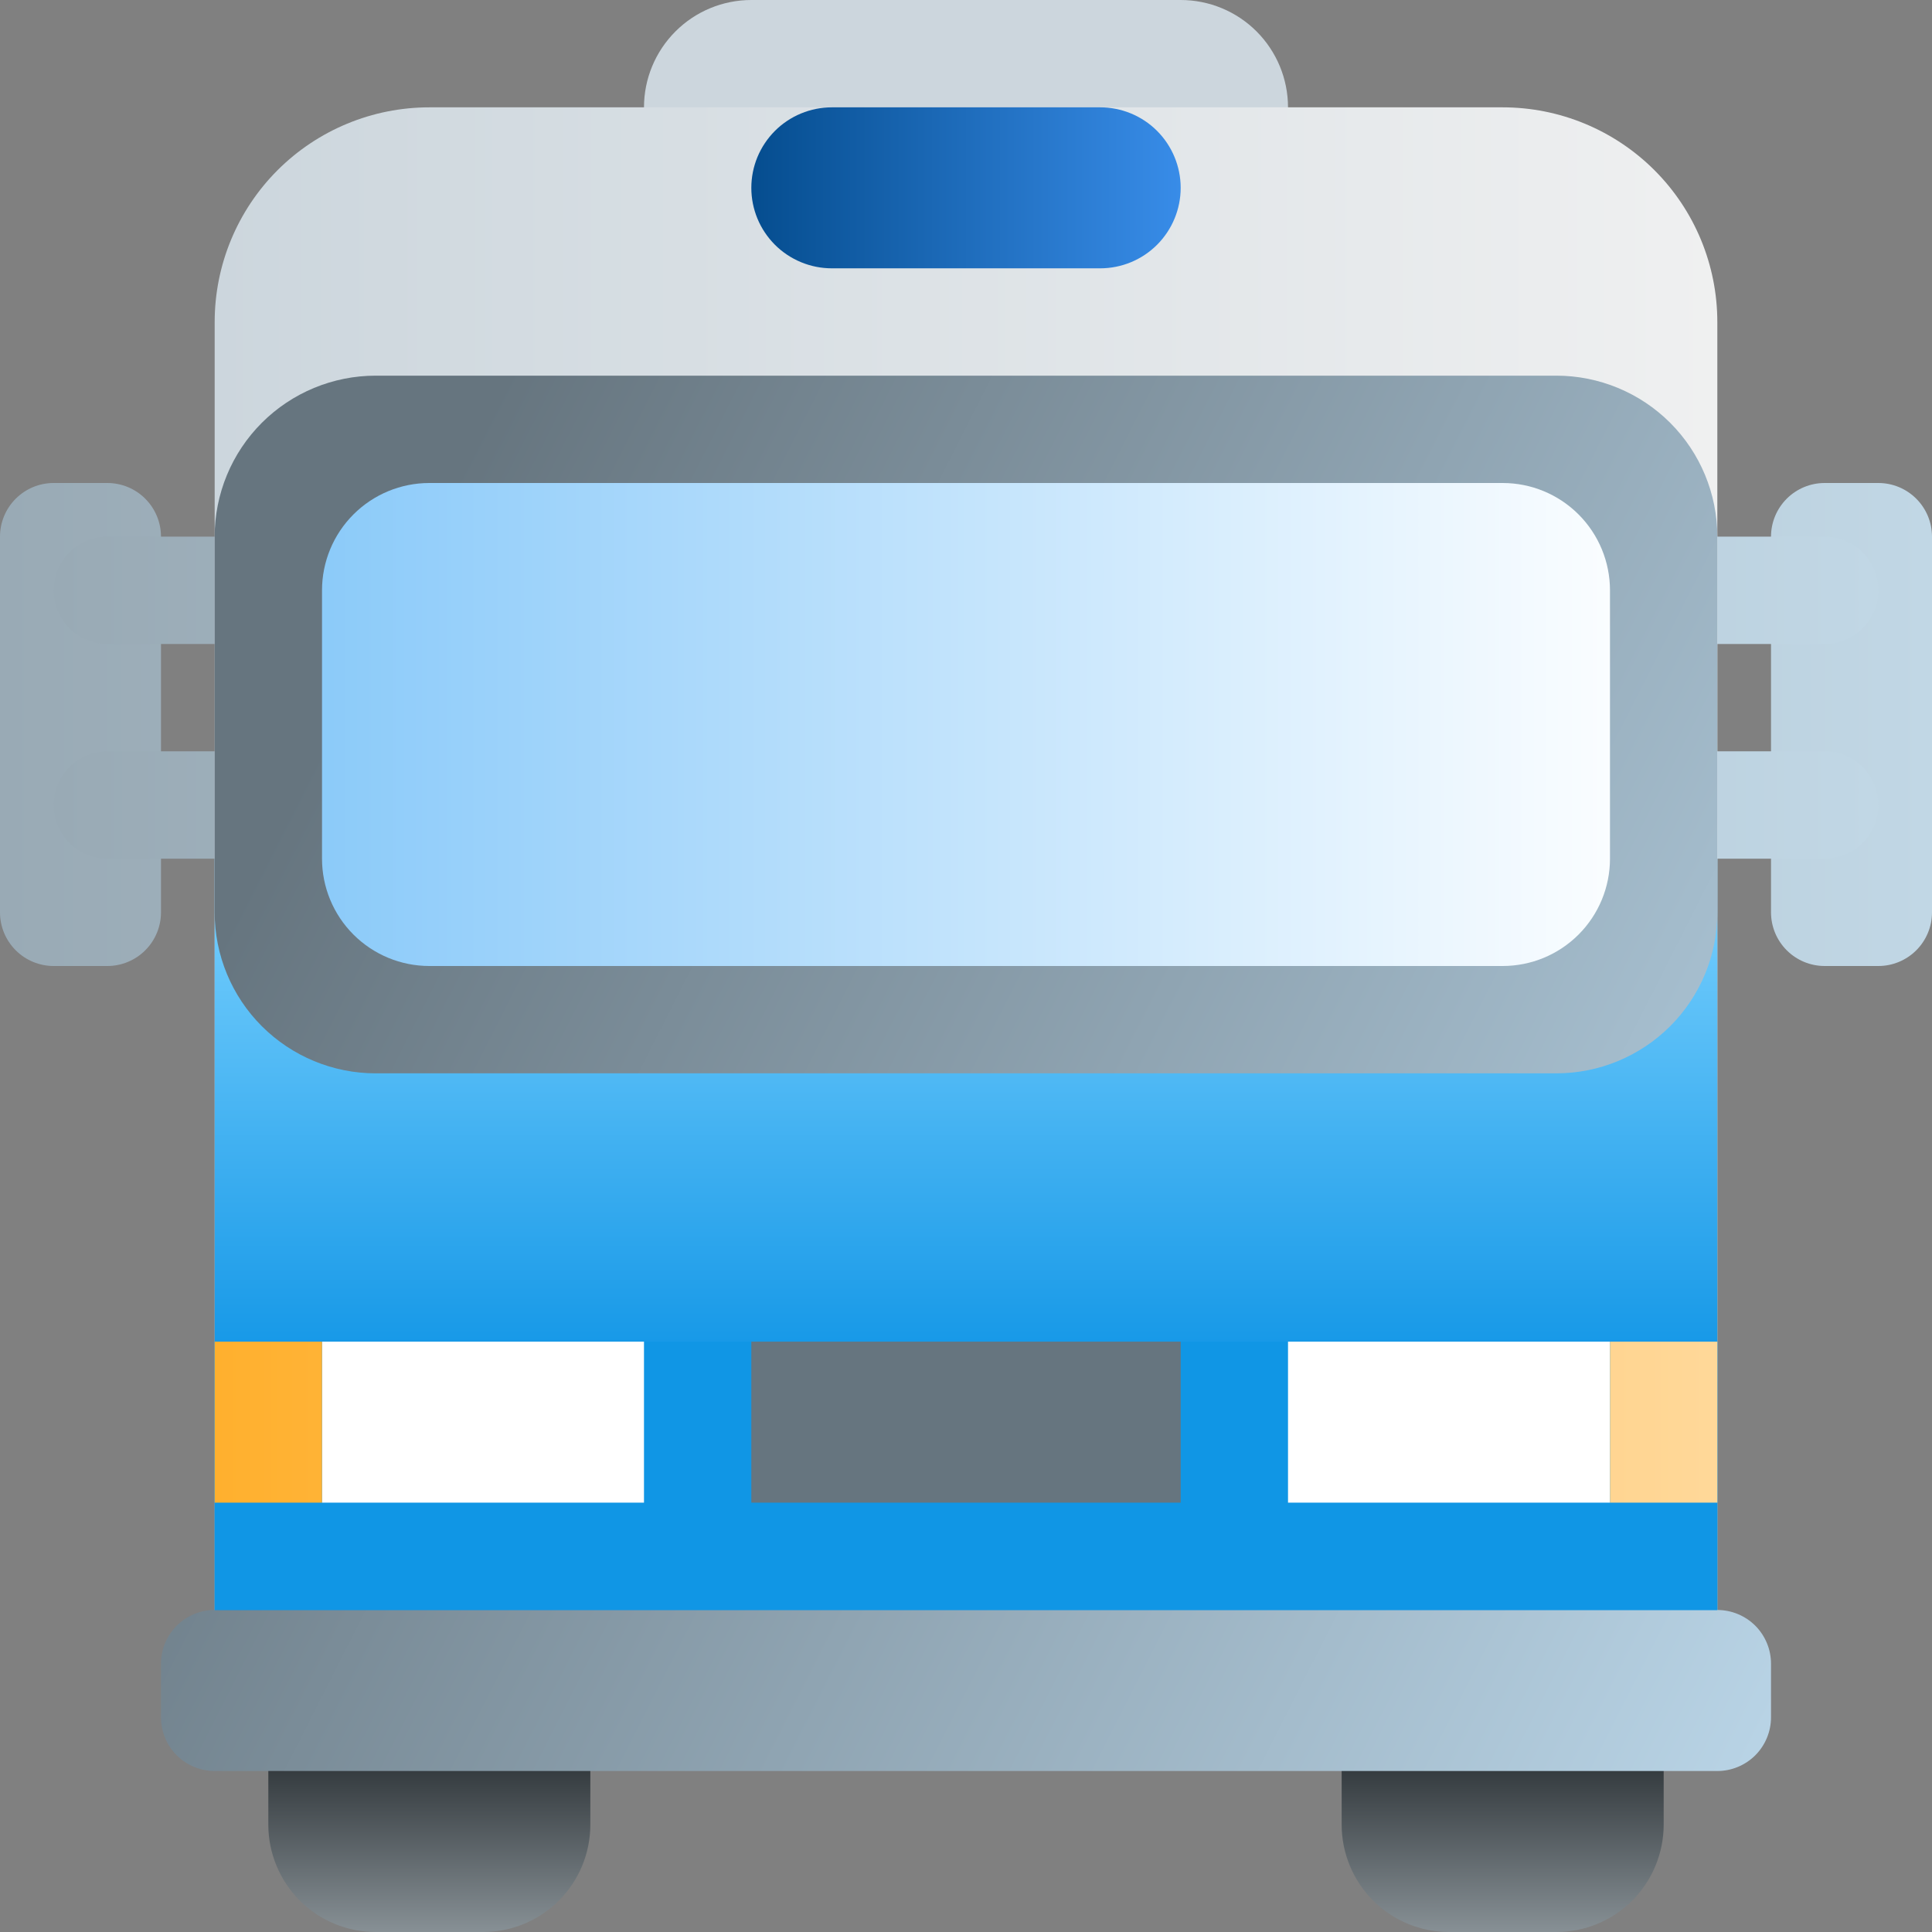
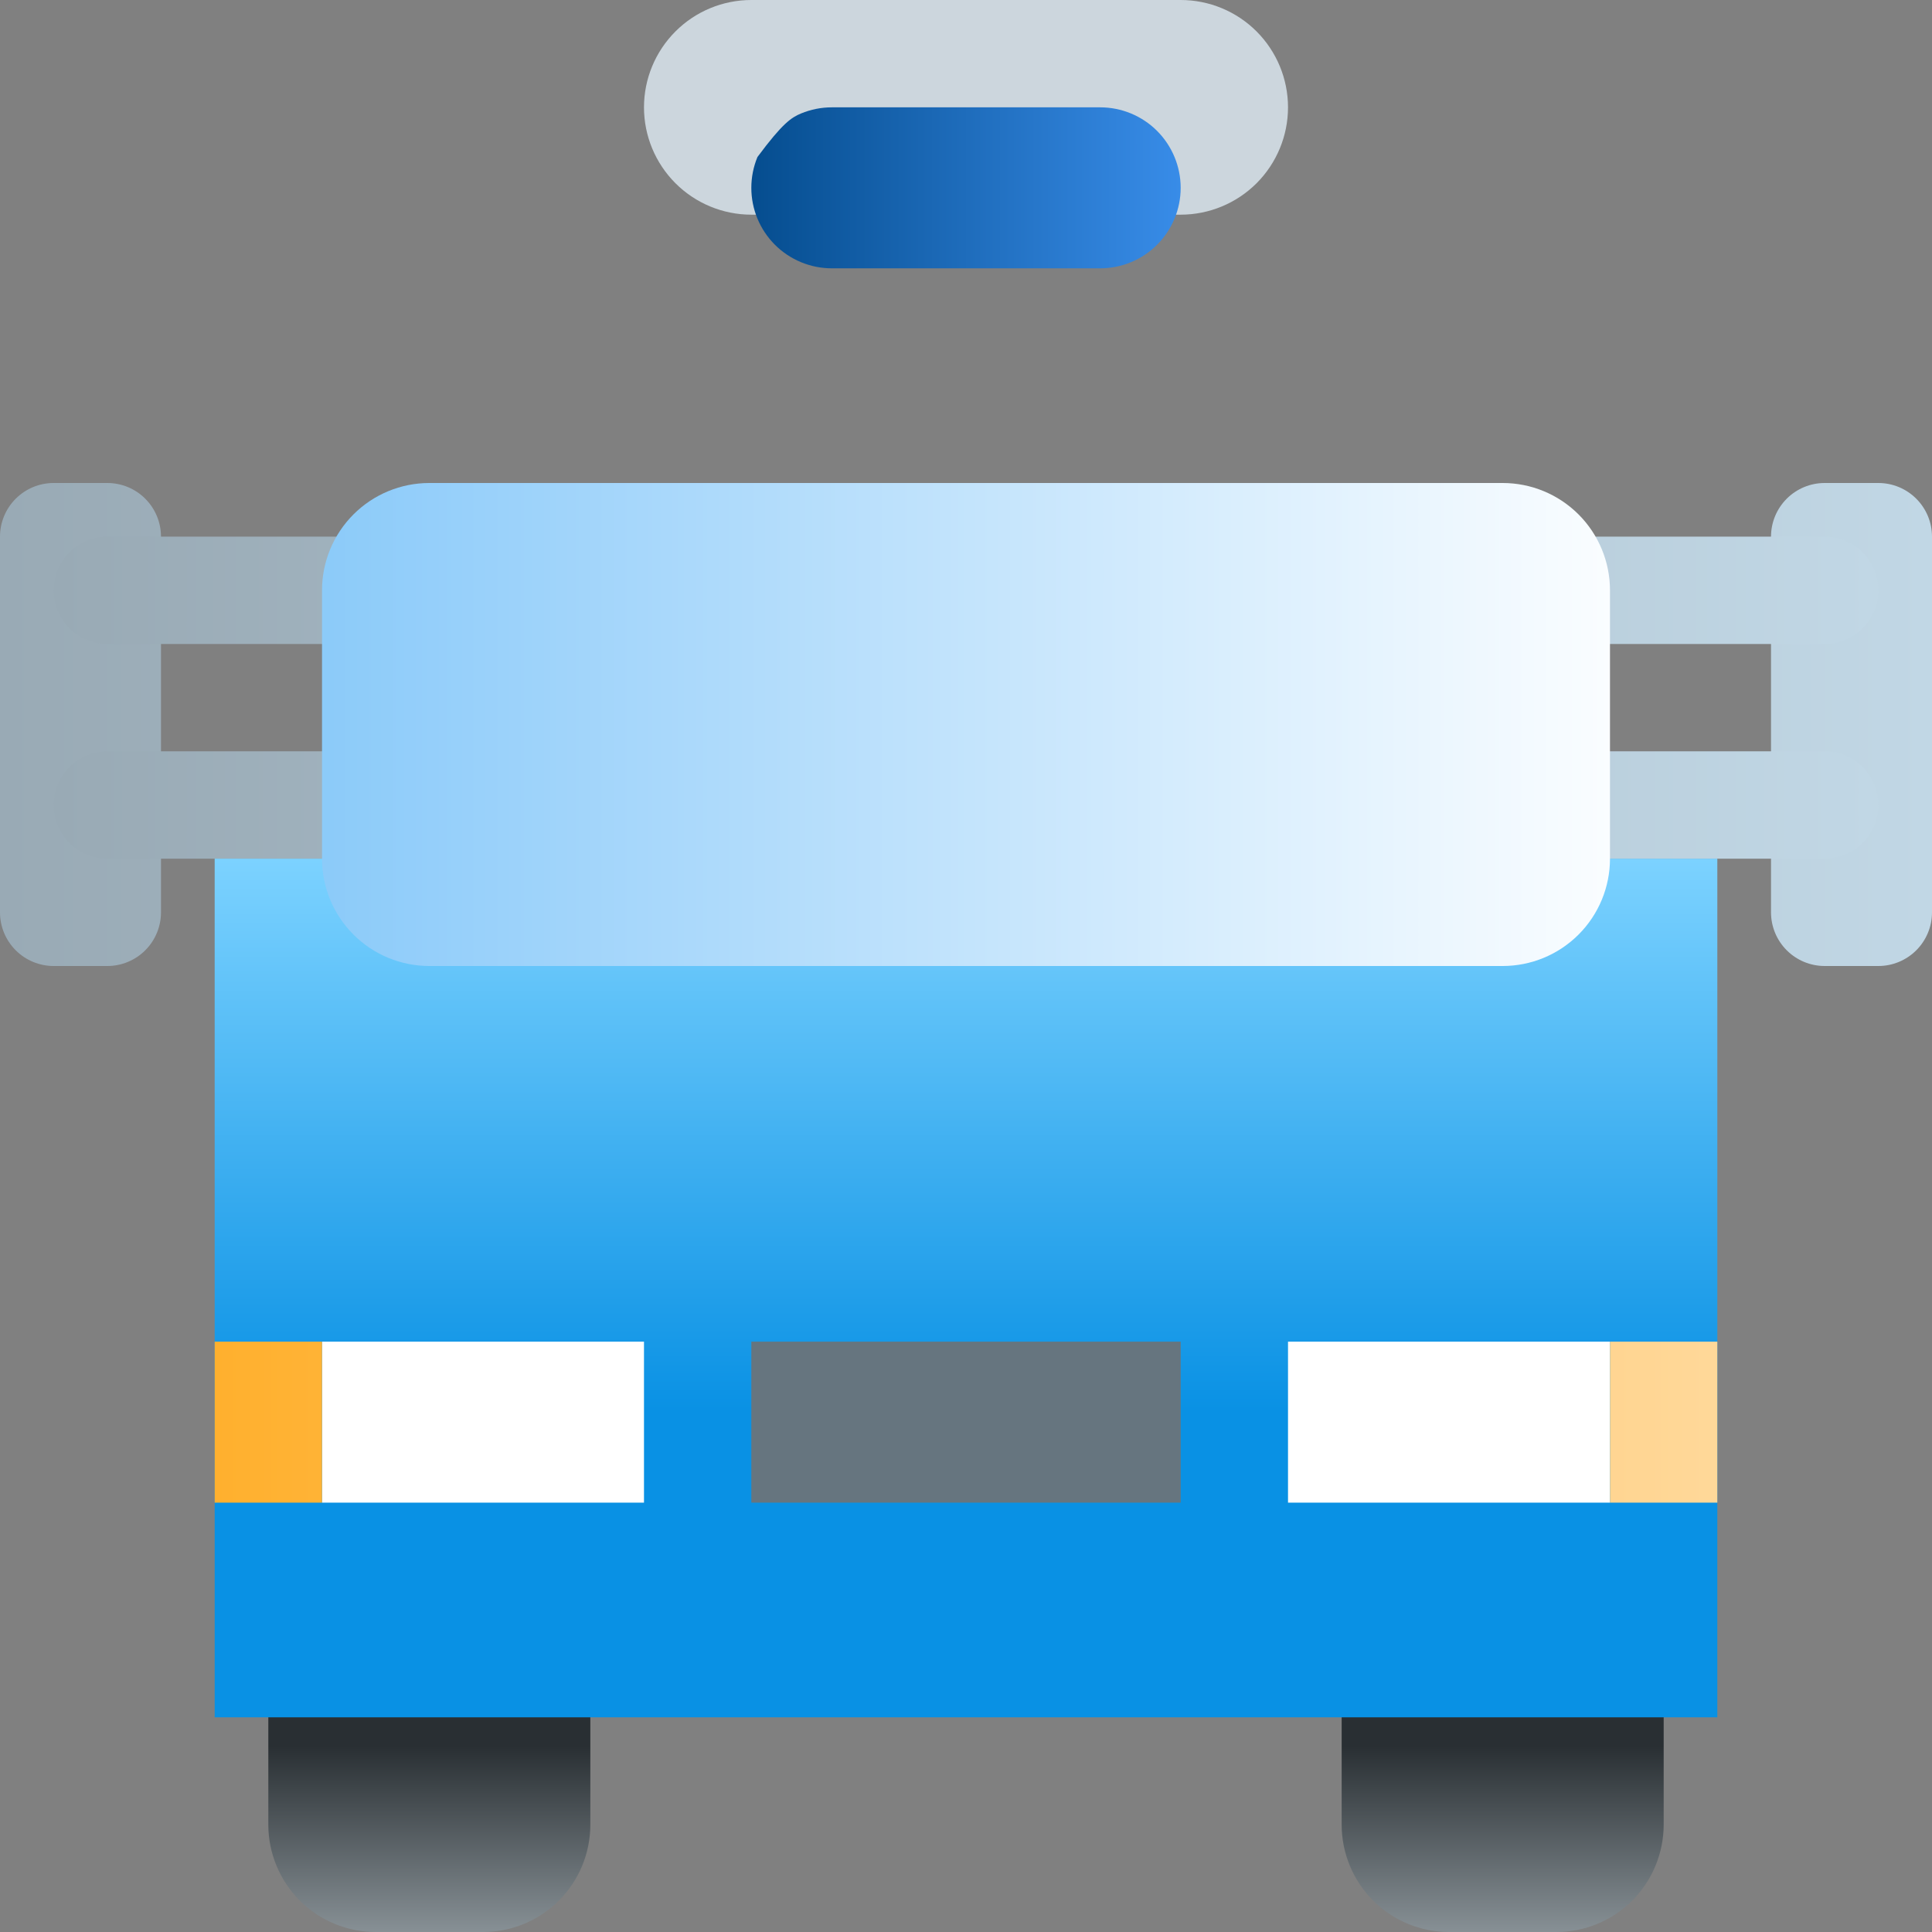
<svg xmlns="http://www.w3.org/2000/svg" preserveAspectRatio="none" width="100%" height="100%" overflow="visible" style="display: block;" viewBox="0 0 52 52" fill="none">
  <rect x="0" y="0" width="52" height="52" fill="#808080" stroke="none" />
  <g id="twemoji:oncoming-bus" clip-path="url(#clip0_4_127)">
    <path id="Vector" d="M15.889 49.111C15.889 49.877 15.585 50.612 15.043 51.154C14.501 51.696 13.766 52 13 52H10.111C9.345 52 8.61 51.696 8.068 51.154C7.527 50.612 7.222 49.877 7.222 49.111V39C7.222 38.234 7.527 37.499 8.068 36.957C8.61 36.416 9.345 36.111 10.111 36.111H13C13.766 36.111 14.501 36.416 15.043 36.957C15.585 37.499 15.889 38.234 15.889 39V49.111ZM44.778 49.111C44.778 49.877 44.473 50.612 43.932 51.154C43.39 51.696 42.655 52 41.889 52H39C38.234 52 37.499 51.696 36.957 51.154C36.416 50.612 36.111 49.877 36.111 49.111V39C36.111 38.234 36.416 37.499 36.957 36.957C37.499 36.416 38.234 36.111 39 36.111H41.889C42.655 36.111 43.39 36.416 43.932 36.957C44.473 37.499 44.778 38.234 44.778 39V49.111Z" fill="url(#paint0_linear_4_127)" />
    <path id="Vector_2" d="M4.333 24.556C4.333 24.939 4.181 25.306 3.91 25.577C3.639 25.848 3.272 26 2.889 26H1.444C1.061 26 0.694 25.848 0.423 25.577C0.152 25.306 0 24.939 0 24.556V14.444C0 14.061 0.152 13.694 0.423 13.423C0.694 13.152 1.061 13 1.444 13H2.889C3.272 13 3.639 13.152 3.91 13.423C4.181 13.694 4.333 14.061 4.333 14.444V24.556ZM52 24.556C52 24.939 51.848 25.306 51.577 25.577C51.306 25.848 50.939 26 50.556 26H49.111C48.728 26 48.361 25.848 48.09 25.577C47.819 25.306 47.667 24.939 47.667 24.556V14.444C47.667 14.061 47.819 13.694 48.09 13.423C48.361 13.152 48.728 13 49.111 13H50.556C50.939 13 51.306 13.152 51.577 13.423C51.848 13.694 52 14.061 52 14.444V24.556Z" fill="url(#paint1_linear_4_127)" />
    <path id="Vector_3" d="M50.556 15.889C50.556 16.272 50.403 16.639 50.133 16.91C49.862 17.181 49.494 17.333 49.111 17.333H2.889C2.506 17.333 2.138 17.181 1.868 16.91C1.597 16.639 1.444 16.272 1.444 15.889C1.444 15.506 1.597 15.138 1.868 14.867C2.138 14.597 2.506 14.444 2.889 14.444H49.111C49.494 14.444 49.862 14.597 50.133 14.867C50.403 15.138 50.556 15.506 50.556 15.889ZM50.556 21.667C50.556 22.05 50.403 22.417 50.133 22.688C49.862 22.959 49.494 23.111 49.111 23.111H2.889C2.506 23.111 2.138 22.959 1.868 22.688C1.597 22.417 1.444 22.05 1.444 21.667C1.444 21.284 1.597 20.916 1.868 20.645C2.138 20.374 2.506 20.222 2.889 20.222H49.111C49.494 20.222 49.862 20.374 50.133 20.645C50.403 20.916 50.556 21.284 50.556 21.667Z" fill="url(#paint2_linear_4_127)" />
    <path id="Vector_4" d="M34.667 2.889C34.667 3.655 34.362 4.39 33.821 4.932C33.279 5.473 32.544 5.778 31.778 5.778H20.222C19.456 5.778 18.721 5.473 18.18 4.932C17.638 4.39 17.333 3.655 17.333 2.889C17.333 2.123 17.638 1.388 18.18 0.846C18.721 0.304 19.456 0 20.222 0L31.778 0C32.544 0 33.279 0.304 33.821 0.846C34.362 1.388 34.667 2.123 34.667 2.889Z" fill="#CCD6DD" />
-     <path id="Vector_5" d="M40.444 2.889H11.556C10.023 2.889 8.554 3.498 7.47 4.581C6.387 5.665 5.778 7.134 5.778 8.667V46.222H46.222V8.667C46.222 7.134 45.614 5.665 44.53 4.581C43.446 3.498 41.977 2.889 40.444 2.889Z" fill="url(#paint3_linear_4_127)" />
    <path id="Vector_6" d="M5.778 23.111H46.222V46.222H5.778V23.111Z" fill="url(#paint4_linear_4_127)" />
-     <path id="Vector_7" d="M47.667 46.222C47.667 46.605 47.514 46.973 47.244 47.244C46.973 47.514 46.605 47.667 46.222 47.667H5.778C5.395 47.667 5.027 47.514 4.756 47.244C4.486 46.973 4.333 46.605 4.333 46.222V44.778C4.333 44.395 4.486 44.027 4.756 43.756C5.027 43.486 5.395 43.333 5.778 43.333H46.222C46.605 43.333 46.973 43.486 47.244 43.756C47.514 44.027 47.667 44.395 47.667 44.778V46.222ZM46.222 24.556C46.222 25.705 45.766 26.807 44.953 27.62C44.14 28.432 43.038 28.889 41.889 28.889H10.111C8.962 28.889 7.86 28.432 7.047 27.62C6.234 26.807 5.778 25.705 5.778 24.556V14.444C5.778 13.295 6.234 12.193 7.047 11.38C7.86 10.568 8.962 10.111 10.111 10.111H41.889C43.038 10.111 44.14 10.568 44.953 11.38C45.766 12.193 46.222 13.295 46.222 14.444V24.556Z" fill="url(#paint5_linear_4_127)" />
    <path id="Vector_8" d="M43.333 23.111C43.333 23.877 43.029 24.612 42.487 25.154C41.945 25.696 41.211 26 40.444 26H11.556C10.789 26 10.055 25.696 9.513 25.154C8.971 24.612 8.667 23.877 8.667 23.111V15.889C8.667 15.123 8.971 14.388 9.513 13.846C10.055 13.304 10.789 13 11.556 13H40.444C41.211 13 41.945 13.304 42.487 13.846C43.029 14.388 43.333 15.123 43.333 15.889V23.111Z" fill="url(#paint6_linear_4_127)" />
-     <path id="Vector_9" d="M5.778 36.111H46.222V43.333H5.778V36.111Z" fill="#1096E5" />
    <path id="Vector_10" d="M8.667 36.111H17.333V40.444H8.667V36.111ZM34.667 36.111H43.333V40.444H34.667V36.111Z" fill="white" />
    <path id="Vector_11" d="M5.778 36.111H8.667V40.444H5.778V36.111ZM43.333 36.111H46.222V40.444H43.333V36.111Z" fill="url(#paint7_linear_4_127)" />
    <path id="Vector_12" d="M20.222 36.111H31.778V40.444H20.222V36.111Z" fill="#66757F" />
-     <path id="Vector_13" d="M31.778 5.056C31.778 5.63 31.549 6.181 31.143 6.588C30.737 6.994 30.186 7.222 29.611 7.222H22.389C22.104 7.222 21.823 7.166 21.56 7.057C21.297 6.948 21.058 6.789 20.857 6.588C20.656 6.386 20.496 6.148 20.387 5.885C20.278 5.622 20.222 5.34 20.222 5.056C20.222 4.771 20.278 4.489 20.387 4.226C20.496 3.964 20.656 3.725 20.857 3.523C21.058 3.322 21.297 3.163 21.56 3.054C21.823 2.945 22.104 2.889 22.389 2.889H29.611C30.186 2.889 30.737 3.117 31.143 3.523C31.549 3.93 31.778 4.481 31.778 5.056Z" fill="url(#paint8_linear_4_127)" />
+     <path id="Vector_13" d="M31.778 5.056C31.778 5.63 31.549 6.181 31.143 6.588C30.737 6.994 30.186 7.222 29.611 7.222H22.389C22.104 7.222 21.823 7.166 21.56 7.057C21.297 6.948 21.058 6.789 20.857 6.588C20.656 6.386 20.496 6.148 20.387 5.885C20.278 5.622 20.222 5.34 20.222 5.056C20.222 4.771 20.278 4.489 20.387 4.226C21.058 3.322 21.297 3.163 21.56 3.054C21.823 2.945 22.104 2.889 22.389 2.889H29.611C30.186 2.889 30.737 3.117 31.143 3.523C31.549 3.93 31.778 4.481 31.778 5.056Z" fill="url(#paint8_linear_4_127)" />
  </g>
  <defs>
    <linearGradient id="paint0_linear_4_127" x1="26" y1="47" x2="26" y2="52" gradientUnits="userSpaceOnUse">
      <stop stop-color="#292F33" />
      <stop offset="1" stop-color="#879095" />
    </linearGradient>
    <linearGradient id="paint1_linear_4_127" x1="0" y1="19.5" x2="52" y2="19.5" gradientUnits="userSpaceOnUse">
      <stop stop-color="#99AAB5" />
      <stop offset="1" stop-color="#C1D7E5" />
    </linearGradient>
    <linearGradient id="paint2_linear_4_127" x1="1.444" y1="18.778" x2="50.556" y2="18.778" gradientUnits="userSpaceOnUse">
      <stop stop-color="#99AAB5" />
      <stop offset="1" stop-color="#C1D7E5" />
    </linearGradient>
    <linearGradient id="paint3_linear_4_127" x1="5.778" y1="24.556" x2="49.477" y2="24.556" gradientUnits="userSpaceOnUse">
      <stop stop-color="#CCD6DD" />
      <stop offset="1" stop-color="#F2F2F2" />
    </linearGradient>
    <linearGradient id="paint4_linear_4_127" x1="26" y1="23.111" x2="26" y2="38" gradientUnits="userSpaceOnUse">
      <stop stop-color="#7CD2FF" />
      <stop offset="1" stop-color="#0991E4" />
    </linearGradient>
    <linearGradient id="paint5_linear_4_127" x1="5.281" y1="26.521" x2="46.946" y2="47.667" gradientUnits="userSpaceOnUse">
      <stop stop-color="#66757F" />
      <stop offset="1" stop-color="#B8D3E5" />
    </linearGradient>
    <linearGradient id="paint6_linear_4_127" x1="7.582" y1="21.065" x2="43.333" y2="21.065" gradientUnits="userSpaceOnUse">
      <stop stop-color="#88C9F9" />
      <stop offset="1" stop-color="#FAFDFF" />
    </linearGradient>
    <linearGradient id="paint7_linear_4_127" x1="5.778" y1="38.278" x2="46.222" y2="38.278" gradientUnits="userSpaceOnUse">
      <stop stop-color="#FFB02E" />
      <stop offset="1" stop-color="#FFD899" />
    </linearGradient>
    <linearGradient id="paint8_linear_4_127" x1="20.222" y1="4.336" x2="31.778" y2="4.336" gradientUnits="userSpaceOnUse">
      <stop stop-color="#054D8F" />
      <stop offset="1" stop-color="#388CE8" />
    </linearGradient>
    <clipPath id="clip0_4_127">
      <rect width="52" height="52" fill="white" />
    </clipPath>
  </defs>
</svg>